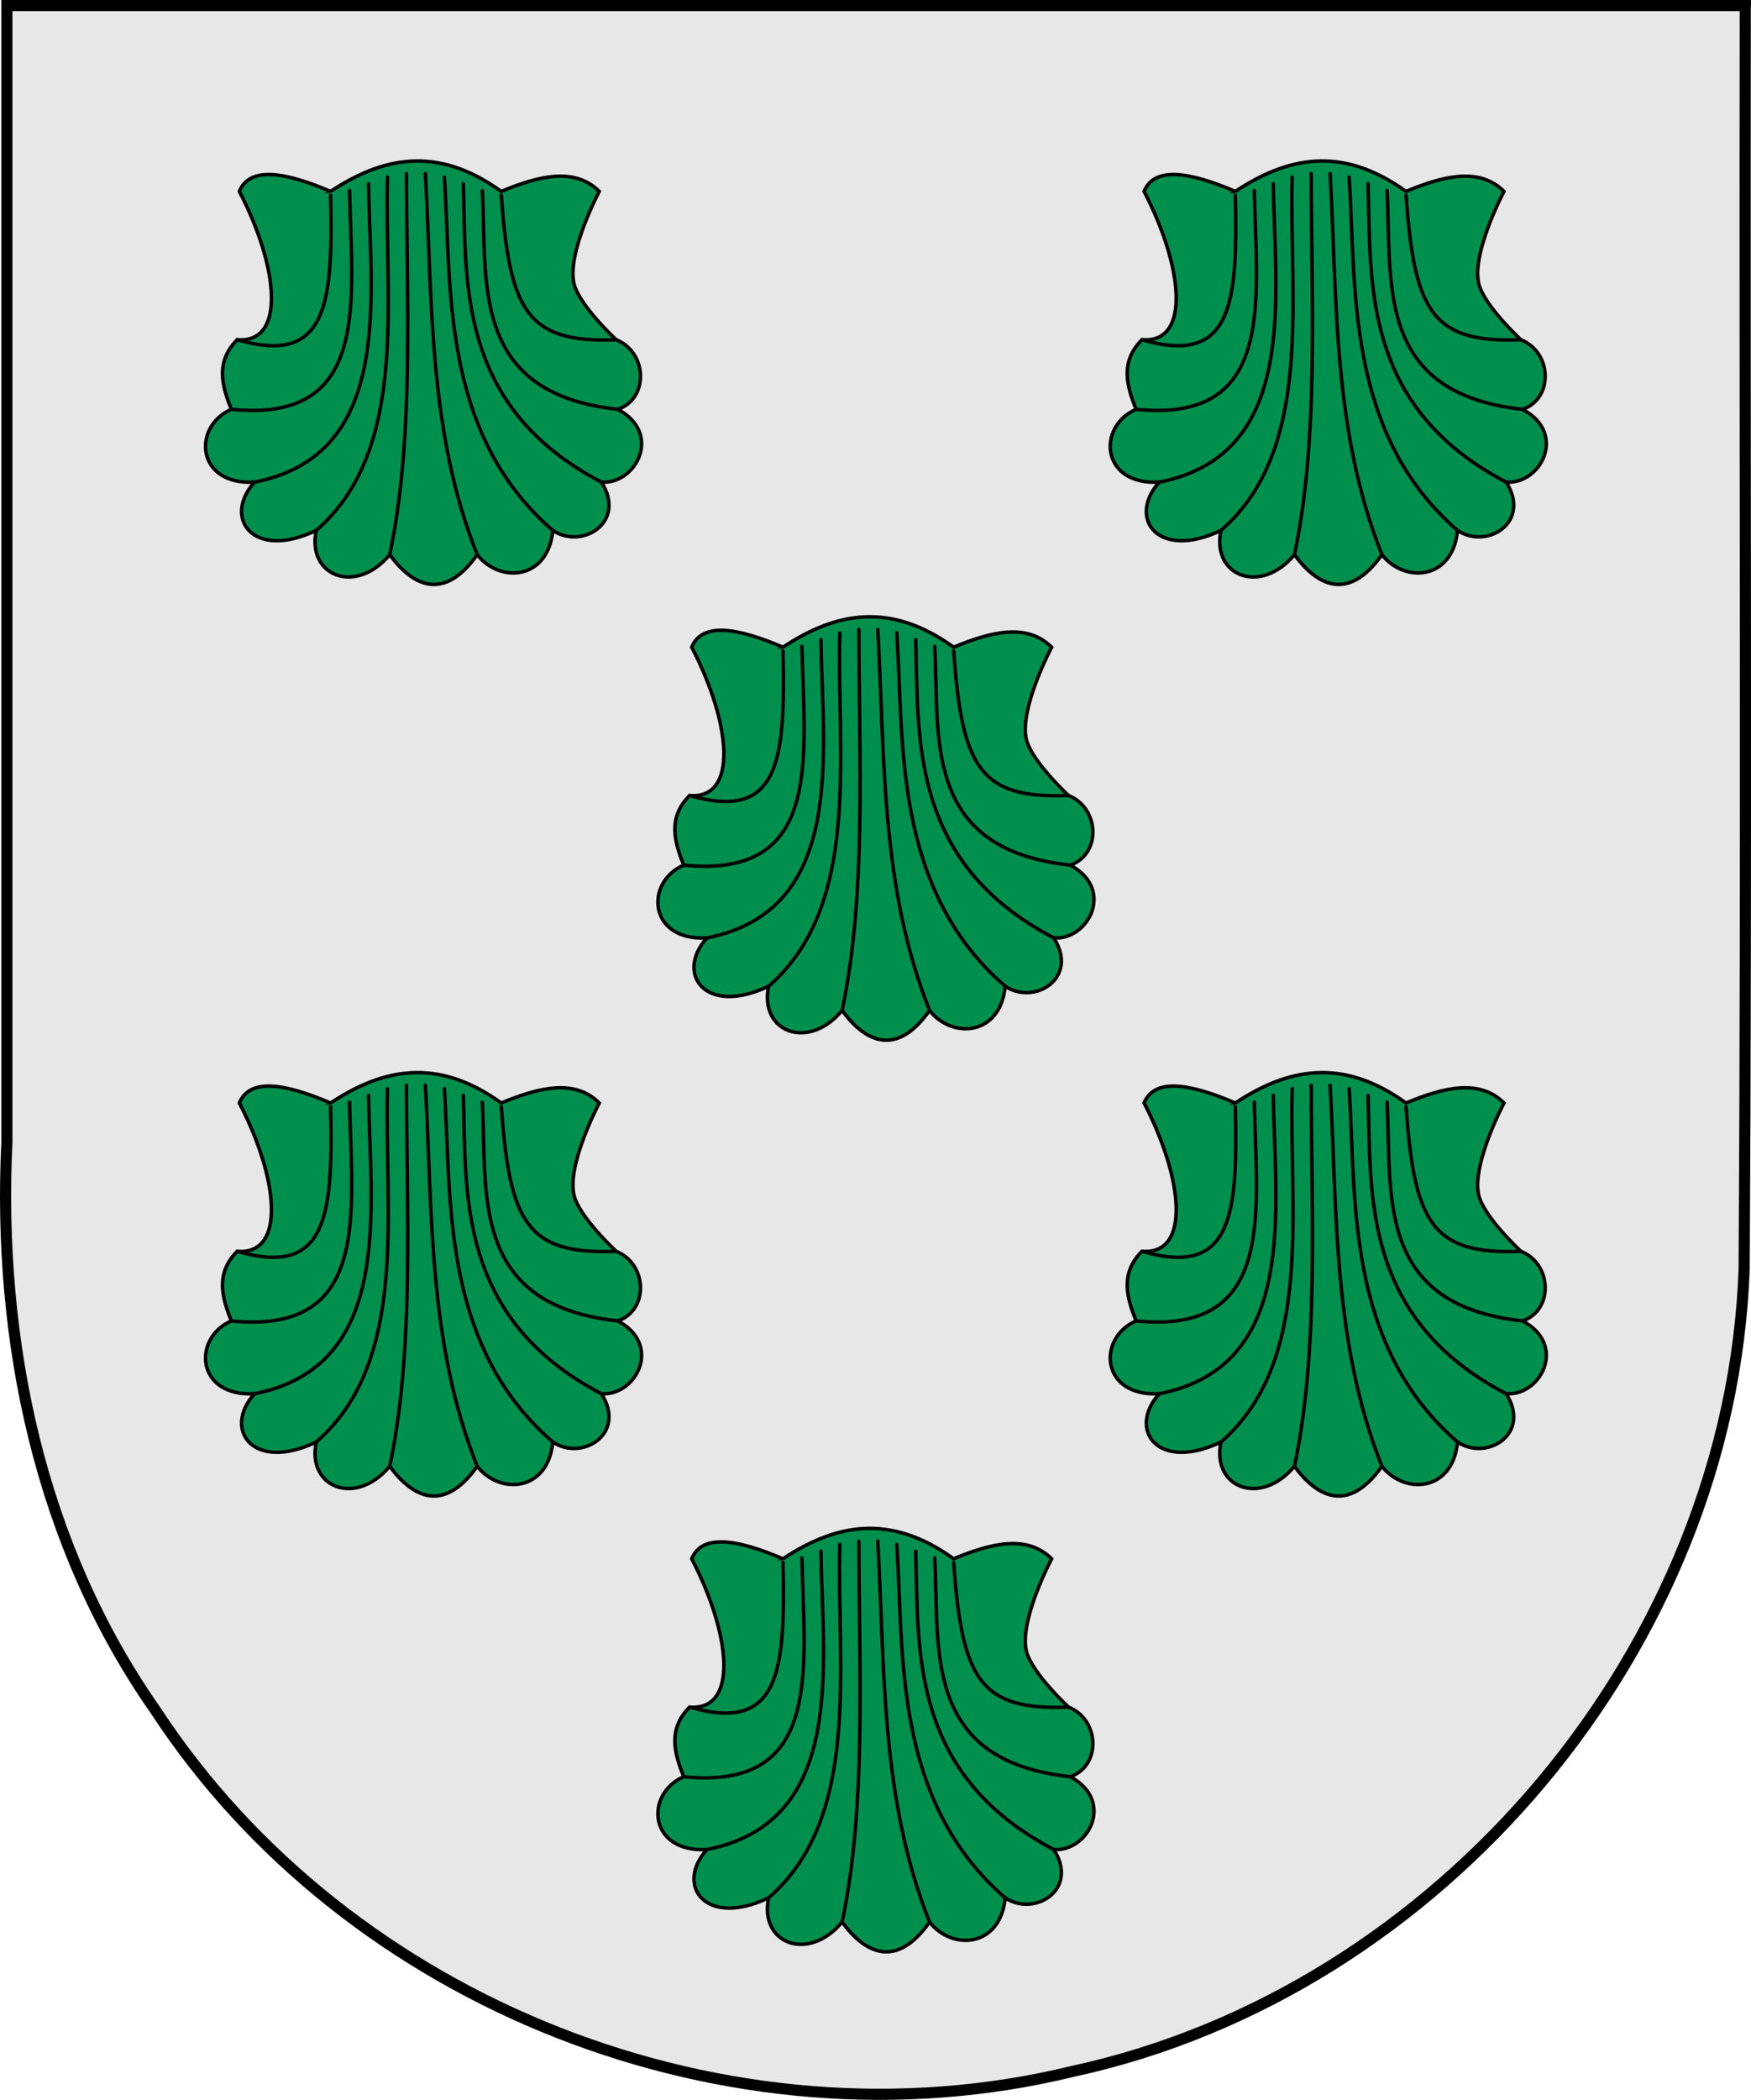
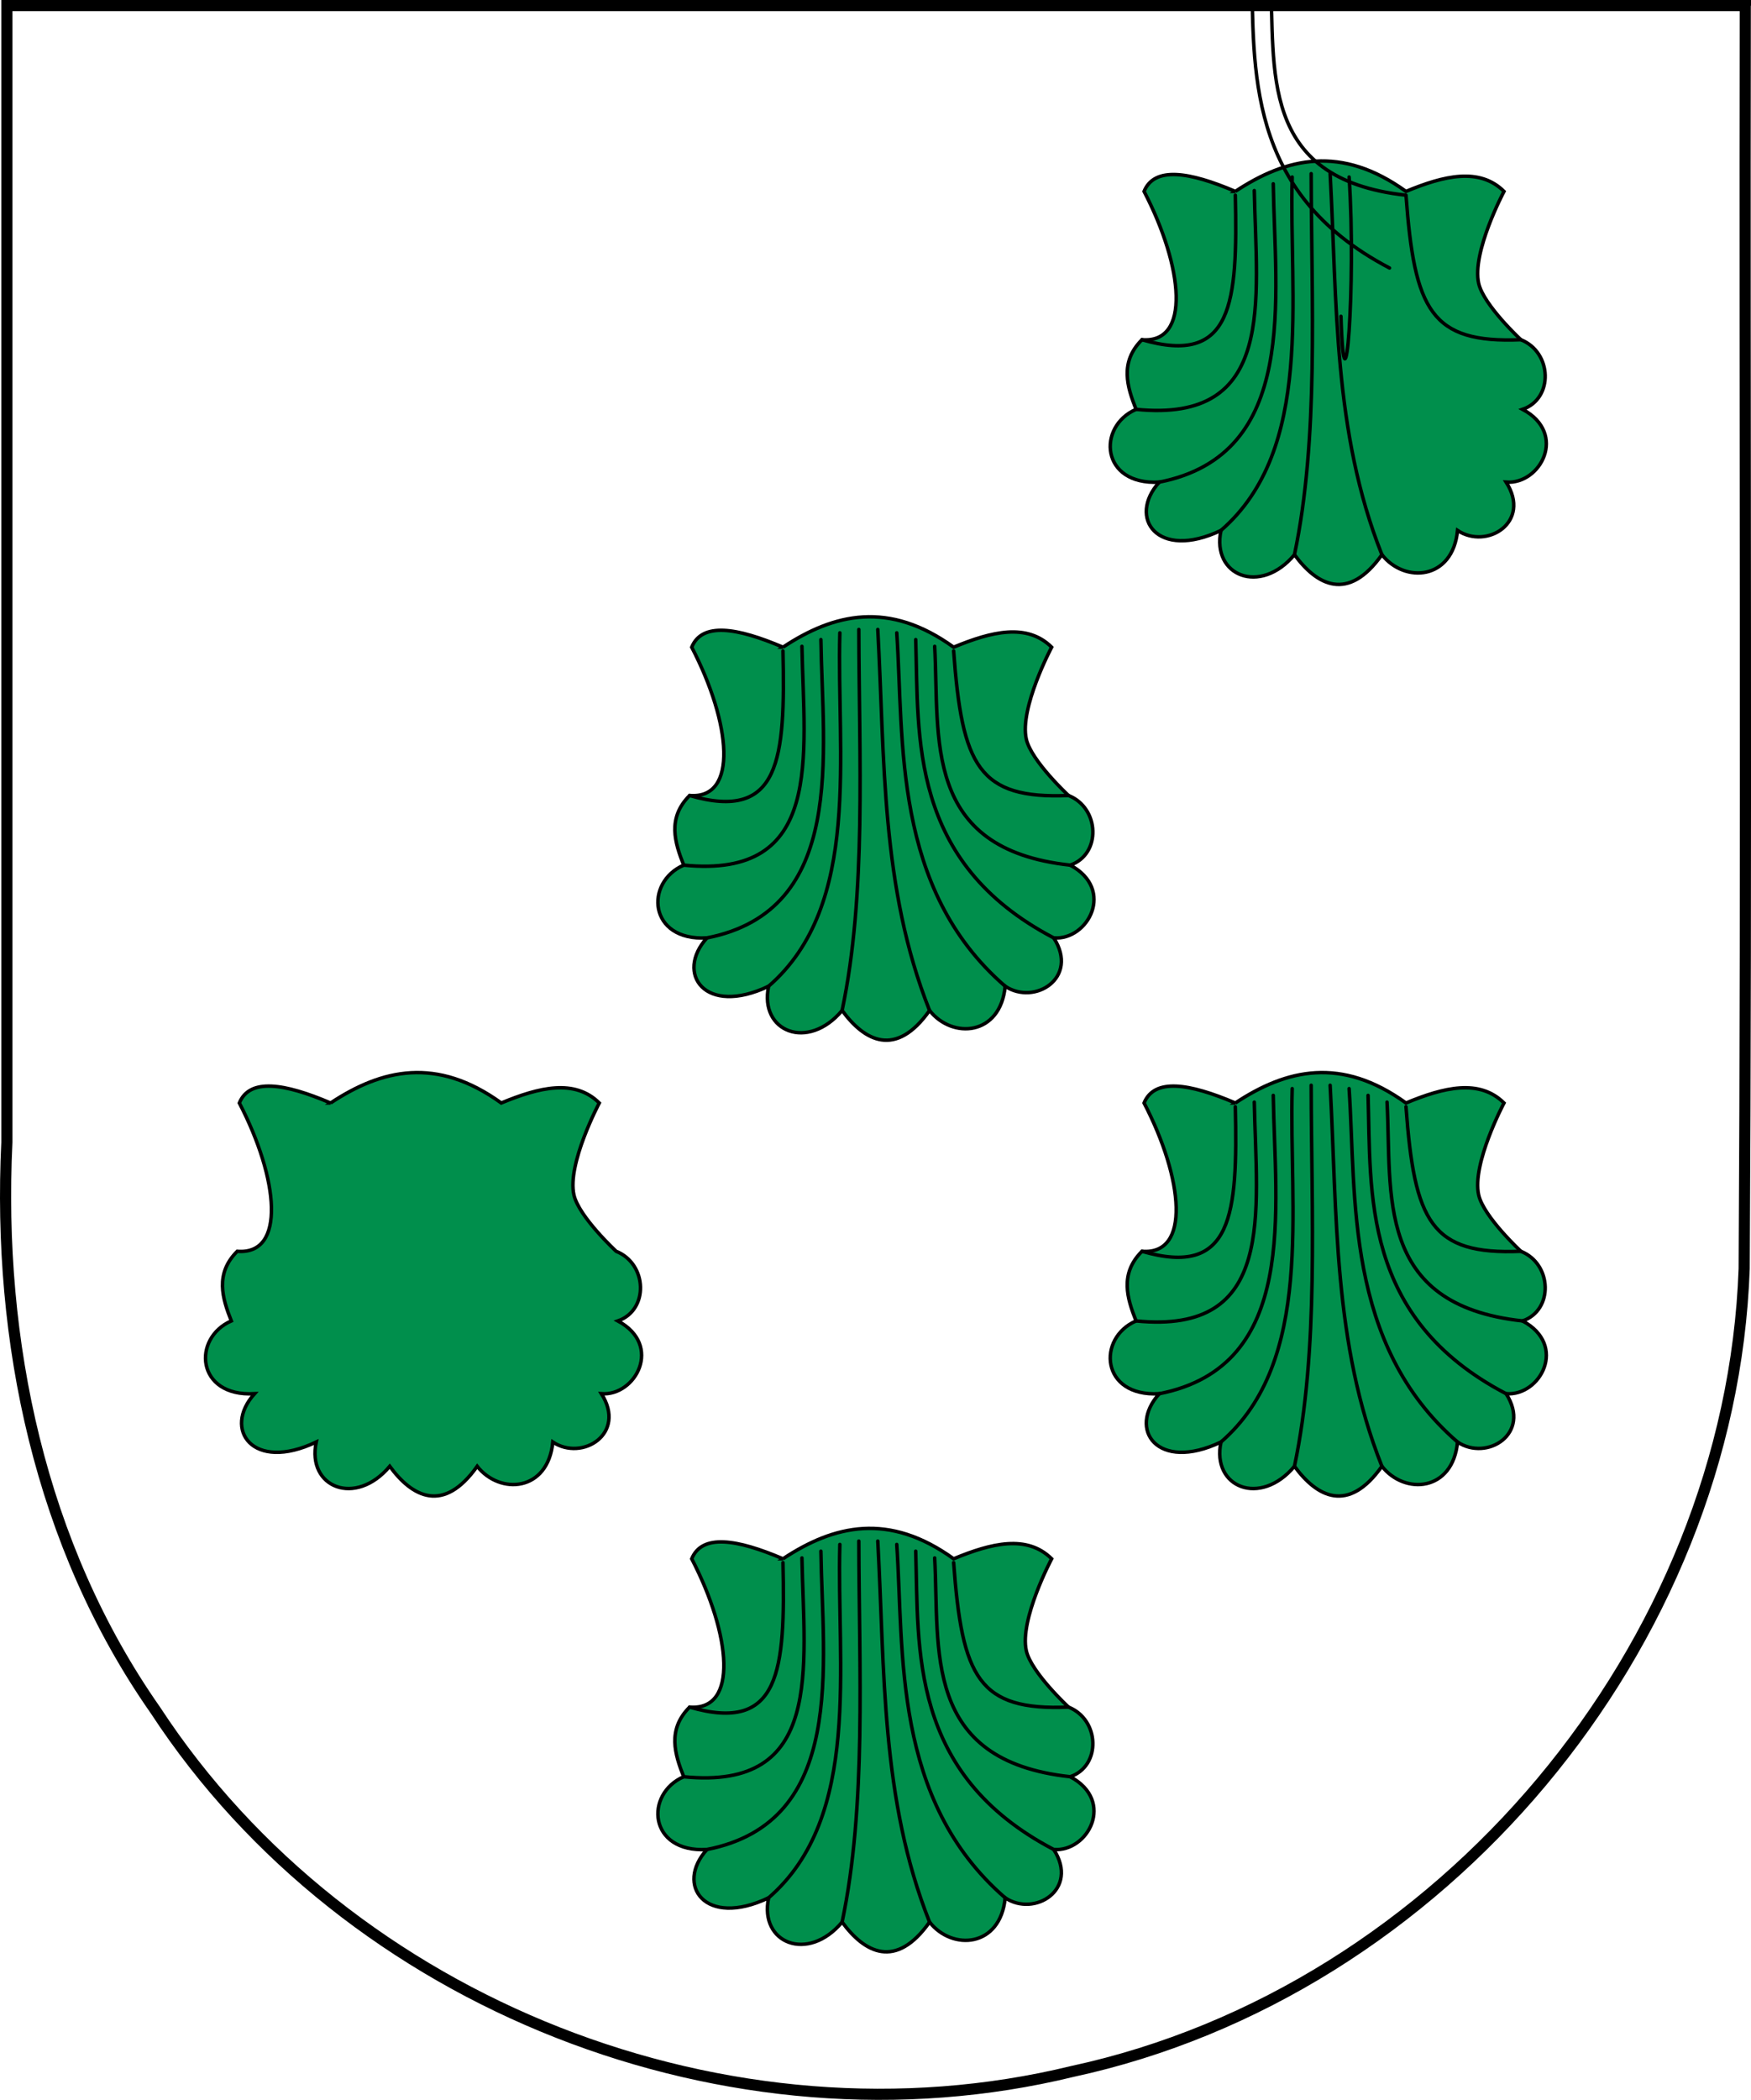
<svg xmlns="http://www.w3.org/2000/svg" xmlns:ns1="http://www.inkscape.org/namespaces/inkscape" xmlns:ns2="http://sodipodi.sourceforge.net/DTD/sodipodi-0.dtd" width="133.138mm" height="159.598mm" viewBox="0 0 133.138 159.598" version="1.1" id="svg2774" ns1:version="1.0.2-2 (e86c870879, 2021-01-15)" ns2:docname="Escudo_del_Palaçio de Janariz.svg">
  <defs id="defs2768" />
  <ns2:namedview id="base" pagecolor="#ffffff" bordercolor="#666666" borderopacity="1.0" ns1:pageopacity="0.0" ns1:pageshadow="2" ns1:zoom="0.39172185" ns1:cx="251.60022" ns1:cy="301.60317" ns1:document-units="mm" ns1:current-layer="layer1" ns1:document-rotation="0" showgrid="false" fit-margin-top="0" fit-margin-left="0" fit-margin-right="0" fit-margin-bottom="0" ns1:window-width="1920" ns1:window-height="1057" ns1:window-x="-8" ns1:window-y="-8" ns1:window-maximized="1" />
  <g ns1:label="Capa 1" ns1:groupmode="layer" id="layer1" transform="translate(-39.264,-68.367)">
-     <path style="clip-rule:evenodd;display:inline;overflow:visible;visibility:visible;fill:#e7e7e7;fill-opacity:1;fill-rule:evenodd;stroke:none;stroke-width:0.01;marker:none;image-rendering:optimizeQuality;shape-rendering:geometricPrecision;text-rendering:geometricPrecision;enable-background:accumulate" d="m 39.701,68.792 c 0.054,32.001 -0.109,64.008 0.083,96.007 1.02,28.718 23.005,54.942 51.083,61.007 25.976,6.326 55.061,-5.044 69.723,-27.464 8.781,-12.539 12.016,-28.054 11.292,-43.158 0,-28.798 0,-57.594 0,-86.392 -44.059,0 -88.121,0 -132.18,0 z" id="path11282-0" />
-     <path id="path4560-2" d="m 171.833,68.924 c -0.054,31.947 0.109,63.898 -0.083,95.842 -1.018,28.669 -22.962,54.855 -50.985,60.91 -25.925,6.316 -54.947,-5.034 -69.579,-27.416 -8.764,-12.518 -11.991,-28.009 -11.268,-43.088 0,-28.749 0,-57.498 0,-86.248 43.972,0 87.944,0 131.916,0 z" style="clip-rule:evenodd;display:inline;overflow:visible;visibility:visible;fill:none;fill-rule:evenodd;stroke:none;stroke-width:0.01;marker:none;image-rendering:optimizeQuality;shape-rendering:geometricPrecision;text-rendering:geometricPrecision" ns1:connector-curvature="0" />
    <path id="path4511-1" d="m 171.966,68.791 c -0.054,32 0.109,64.004 -0.083,96.002 -1.02,28.717 -23.008,54.947 -51.087,61.011 -25.977,6.326 -55.057,-5.043 -69.719,-27.462 -8.781,-12.539 -12.015,-28.056 -11.291,-43.16 0,-28.797 0,-57.594 0,-86.392 44.06,0 88.12,0 132.18,0 z" style="clip-rule:evenodd;display:inline;overflow:visible;visibility:visible;fill:none;fill-rule:evenodd;stroke:#000000;stroke-width:0.847;stroke-linecap:butt;stroke-linejoin:miter;stroke-miterlimit:4;stroke-dasharray:none;stroke-dashoffset:0;stroke-opacity:1;marker:none;image-rendering:optimizeQuality;shape-rendering:geometricPrecision;text-rendering:geometricPrecision" ns1:connector-curvature="0" />
    <g id="g3912" transform="translate(1.28,-4.233)">
      <g id="g1044" transform="matrix(0.607,0,0,0.606,4.785,-5.537)" style="clip-rule:evenodd;display:inline;fill:#e7e7e7;fill-rule:evenodd;stroke:#000000;stroke-width:0.436;stroke-miterlimit:4;stroke-dasharray:none;image-rendering:optimizeQuality;shape-rendering:geometricPrecision;text-rendering:geometricPrecision">
-         <path ns2:nodetypes="cccscccccccccccc" ns1:connector-curvature="0" id="path1040" d="m 96.104,152.944 c 6.418,-4.251 13.277,-5.855 21.38,0 4.751,-1.976 9.203,-3.055 12.278,0 0,0 -4.056,7.647 -3.175,11.537 0.619,2.732 5.292,7.065 5.292,7.065 3.913,1.568 4.126,7.373 0.212,8.732 5.681,3.057 2.219,9.452 -2.064,9.129 3.211,5.027 -2.419,8.515 -6.086,6.059 -0.599,6.228 -6.624,6.67 -9.473,3.043 -4.238,5.991 -8.147,3.838 -10.955,0 -4.277,5.125 -10.41,2.661 -9.208,-3.043 -7.993,3.816 -11.745,-1.622 -7.726,-6.059 -7.364,0.417 -7.817,-6.992 -2.911,-9.129 -1.113,-2.822 -2.081,-5.909 0.741,-8.732 6.142,0.49 5.194,-9.076 0.265,-18.602 1.286,-3.155 5.643,-2.473 11.431,0 z" style="fill:#008f4c;fill-opacity:1;fill-rule:evenodd;stroke:#000000;stroke-width:0.436;stroke-linecap:butt;stroke-linejoin:miter;stroke-miterlimit:4;stroke-dasharray:none;stroke-opacity:1" />
-         <path ns2:nodetypes="cccccccccccccccccccc" ns1:connector-curvature="0" d="m 131.878,171.546 c -11.26,0.472 -13.34,-3.691 -14.394,-18.125 m 14.606,26.857 c -18.587,-2.009 -16.361,-15.967 -16.982,-27.439 m 14.918,36.568 c -18.169,-9.511 -16.915,-25.187 -17.293,-37.415 m 11.207,43.474 C 109.792,183.215 111.263,164.631 110.357,151.145 m 4.11,47.364 c -6.128,-15.437 -5.601,-31.523 -6.486,-47.787 m -4.469,47.787 c 3.068,-14.589 2.125,-31.648 2.093,-47.787 m -11.301,44.744 c 11.745,-10.184 8.49,-29.275 8.926,-44.321 m -16.652,38.262 c 17.534,-3.451 14.486,-23.099 14.277,-37.415 m -17.187,28.286 c 17.565,1.772 15.085,-13.545 14.812,-27.439 M 84.408,171.546 c 11.377,3.31 11.997,-4.601 11.695,-18.125" style="fill:none;fill-rule:evenodd;stroke:#000000;stroke-width:0.436;stroke-linecap:round;stroke-linejoin:round;stroke-miterlimit:4;stroke-dasharray:none;stroke-opacity:1" id="path1042" />
-       </g>
+         </g>
      <g id="g3904" transform="matrix(0.607,0,0,0.606,73.577,-5.537)" style="clip-rule:evenodd;display:inline;fill:#e7e7e7;fill-rule:evenodd;stroke:#000000;stroke-width:0.436;stroke-miterlimit:4;stroke-dasharray:none;image-rendering:optimizeQuality;shape-rendering:geometricPrecision;text-rendering:geometricPrecision">
        <path ns2:nodetypes="cccscccccccccccc" ns1:connector-curvature="0" id="path3900" d="m 96.104,152.944 c 6.418,-4.251 13.277,-5.855 21.38,0 4.751,-1.976 9.203,-3.055 12.278,0 0,0 -4.056,7.647 -3.175,11.537 0.619,2.732 5.292,7.065 5.292,7.065 3.913,1.568 4.126,7.373 0.212,8.732 5.681,3.057 2.219,9.452 -2.064,9.129 3.211,5.027 -2.419,8.515 -6.086,6.059 -0.599,6.228 -6.624,6.67 -9.473,3.043 -4.238,5.991 -8.147,3.838 -10.955,0 -4.277,5.125 -10.41,2.661 -9.208,-3.043 -7.993,3.816 -11.745,-1.622 -7.726,-6.059 -7.364,0.417 -7.817,-6.992 -2.911,-9.129 -1.113,-2.822 -2.081,-5.909 0.741,-8.732 6.142,0.49 5.194,-9.076 0.265,-18.602 1.286,-3.155 5.643,-2.473 11.431,0 z" style="fill:#008f4c;fill-opacity:1;fill-rule:evenodd;stroke:#000000;stroke-width:0.436;stroke-linecap:butt;stroke-linejoin:miter;stroke-miterlimit:4;stroke-dasharray:none;stroke-opacity:1" />
-         <path ns2:nodetypes="cccccccccccccccccccc" ns1:connector-curvature="0" d="m 131.878,171.546 c -11.26,0.472 -13.34,-3.691 -14.394,-18.125 m 14.606,26.857 c -18.587,-2.009 -16.361,-15.967 -16.982,-27.439 m 14.918,36.568 c -18.169,-9.511 -16.915,-25.187 -17.293,-37.415 m 11.207,43.474 C 109.792,183.215 111.263,164.631 110.357,151.145 m 4.11,47.364 c -6.128,-15.437 -5.601,-31.523 -6.486,-47.787 m -4.469,47.787 c 3.068,-14.589 2.125,-31.648 2.093,-47.787 m -11.301,44.744 c 11.745,-10.184 8.49,-29.275 8.926,-44.321 m -16.652,38.262 c 17.534,-3.451 14.486,-23.099 14.277,-37.415 m -17.187,28.286 c 17.565,1.772 15.085,-13.545 14.812,-27.439 M 84.408,171.546 c 11.377,3.31 11.997,-4.601 11.695,-18.125" style="fill:none;fill-rule:evenodd;stroke:#000000;stroke-width:0.436;stroke-linecap:round;stroke-linejoin:round;stroke-miterlimit:4;stroke-dasharray:none;stroke-opacity:1" id="path3902" />
+         <path ns2:nodetypes="cccccccccccccccccccc" ns1:connector-curvature="0" d="m 131.878,171.546 c -11.26,0.472 -13.34,-3.691 -14.394,-18.125 c -18.587,-2.009 -16.361,-15.967 -16.982,-27.439 m 14.918,36.568 c -18.169,-9.511 -16.915,-25.187 -17.293,-37.415 m 11.207,43.474 C 109.792,183.215 111.263,164.631 110.357,151.145 m 4.11,47.364 c -6.128,-15.437 -5.601,-31.523 -6.486,-47.787 m -4.469,47.787 c 3.068,-14.589 2.125,-31.648 2.093,-47.787 m -11.301,44.744 c 11.745,-10.184 8.49,-29.275 8.926,-44.321 m -16.652,38.262 c 17.534,-3.451 14.486,-23.099 14.277,-37.415 m -17.187,28.286 c 17.565,1.772 15.085,-13.545 14.812,-27.439 M 84.408,171.546 c 11.377,3.31 11.997,-4.601 11.695,-18.125" style="fill:none;fill-rule:evenodd;stroke:#000000;stroke-width:0.436;stroke-linecap:round;stroke-linejoin:round;stroke-miterlimit:4;stroke-dasharray:none;stroke-opacity:1" id="path3902" />
      </g>
    </g>
    <g id="g3926" transform="translate(1.28,65.05)">
      <g id="g3918" transform="matrix(0.607,0,0,0.606,4.785,-5.537)" style="clip-rule:evenodd;display:inline;fill:#e7e7e7;fill-rule:evenodd;stroke:#000000;stroke-width:0.436;stroke-miterlimit:4;stroke-dasharray:none;image-rendering:optimizeQuality;shape-rendering:geometricPrecision;text-rendering:geometricPrecision">
        <path ns2:nodetypes="cccscccccccccccc" ns1:connector-curvature="0" id="path3914" d="m 96.104,152.944 c 6.418,-4.251 13.277,-5.855 21.38,0 4.751,-1.976 9.203,-3.055 12.278,0 0,0 -4.056,7.647 -3.175,11.537 0.619,2.732 5.292,7.065 5.292,7.065 3.913,1.568 4.126,7.373 0.212,8.732 5.681,3.057 2.219,9.452 -2.064,9.129 3.211,5.027 -2.419,8.515 -6.086,6.059 -0.599,6.228 -6.624,6.67 -9.473,3.043 -4.238,5.991 -8.147,3.838 -10.955,0 -4.277,5.125 -10.41,2.661 -9.208,-3.043 -7.993,3.816 -11.745,-1.622 -7.726,-6.059 -7.364,0.417 -7.817,-6.992 -2.911,-9.129 -1.113,-2.822 -2.081,-5.909 0.741,-8.732 6.142,0.49 5.194,-9.076 0.265,-18.602 1.286,-3.155 5.643,-2.473 11.431,0 z" style="fill:#008f4c;fill-opacity:1;fill-rule:evenodd;stroke:#000000;stroke-width:0.436;stroke-linecap:butt;stroke-linejoin:miter;stroke-miterlimit:4;stroke-dasharray:none;stroke-opacity:1" />
-         <path ns2:nodetypes="cccccccccccccccccccc" ns1:connector-curvature="0" d="m 131.878,171.546 c -11.26,0.472 -13.34,-3.691 -14.394,-18.125 m 14.606,26.857 c -18.587,-2.009 -16.361,-15.967 -16.982,-27.439 m 14.918,36.568 c -18.169,-9.511 -16.915,-25.187 -17.293,-37.415 m 11.207,43.474 C 109.792,183.215 111.263,164.631 110.357,151.145 m 4.11,47.364 c -6.128,-15.437 -5.601,-31.523 -6.486,-47.787 m -4.469,47.787 c 3.068,-14.589 2.125,-31.648 2.093,-47.787 m -11.301,44.744 c 11.745,-10.184 8.49,-29.275 8.926,-44.321 m -16.652,38.262 c 17.534,-3.451 14.486,-23.099 14.277,-37.415 m -17.187,28.286 c 17.565,1.772 15.085,-13.545 14.812,-27.439 M 84.408,171.546 c 11.377,3.31 11.997,-4.601 11.695,-18.125" style="fill:none;fill-rule:evenodd;stroke:#000000;stroke-width:0.436;stroke-linecap:round;stroke-linejoin:round;stroke-miterlimit:4;stroke-dasharray:none;stroke-opacity:1" id="path3916" />
      </g>
      <g id="g3924" transform="matrix(0.607,0,0,0.606,73.577,-5.537)" style="clip-rule:evenodd;display:inline;fill:#e7e7e7;fill-rule:evenodd;stroke:#000000;stroke-width:0.436;stroke-miterlimit:4;stroke-dasharray:none;image-rendering:optimizeQuality;shape-rendering:geometricPrecision;text-rendering:geometricPrecision">
        <path ns2:nodetypes="cccscccccccccccc" ns1:connector-curvature="0" id="path3920" d="m 96.104,152.944 c 6.418,-4.251 13.277,-5.855 21.38,0 4.751,-1.976 9.203,-3.055 12.278,0 0,0 -4.056,7.647 -3.175,11.537 0.619,2.732 5.292,7.065 5.292,7.065 3.913,1.568 4.126,7.373 0.212,8.732 5.681,3.057 2.219,9.452 -2.064,9.129 3.211,5.027 -2.419,8.515 -6.086,6.059 -0.599,6.228 -6.624,6.67 -9.473,3.043 -4.238,5.991 -8.147,3.838 -10.955,0 -4.277,5.125 -10.41,2.661 -9.208,-3.043 -7.993,3.816 -11.745,-1.622 -7.726,-6.059 -7.364,0.417 -7.817,-6.992 -2.911,-9.129 -1.113,-2.822 -2.081,-5.909 0.741,-8.732 6.142,0.49 5.194,-9.076 0.265,-18.602 1.286,-3.155 5.643,-2.473 11.431,0 z" style="fill:#008f4c;fill-opacity:1;fill-rule:evenodd;stroke:#000000;stroke-width:0.436;stroke-linecap:butt;stroke-linejoin:miter;stroke-miterlimit:4;stroke-dasharray:none;stroke-opacity:1" />
        <path ns2:nodetypes="cccccccccccccccccccc" ns1:connector-curvature="0" d="m 131.878,171.546 c -11.26,0.472 -13.34,-3.691 -14.394,-18.125 m 14.606,26.857 c -18.587,-2.009 -16.361,-15.967 -16.982,-27.439 m 14.918,36.568 c -18.169,-9.511 -16.915,-25.187 -17.293,-37.415 m 11.207,43.474 C 109.792,183.215 111.263,164.631 110.357,151.145 m 4.11,47.364 c -6.128,-15.437 -5.601,-31.523 -6.486,-47.787 m -4.469,47.787 c 3.068,-14.589 2.125,-31.648 2.093,-47.787 m -11.301,44.744 c 11.745,-10.184 8.49,-29.275 8.926,-44.321 m -16.652,38.262 c 17.534,-3.451 14.486,-23.099 14.277,-37.415 m -17.187,28.286 c 17.565,1.772 15.085,-13.545 14.812,-27.439 M 84.408,171.546 c 11.377,3.31 11.997,-4.601 11.695,-18.125" style="fill:none;fill-rule:evenodd;stroke:#000000;stroke-width:0.436;stroke-linecap:round;stroke-linejoin:round;stroke-miterlimit:4;stroke-dasharray:none;stroke-opacity:1" id="path3922" />
      </g>
    </g>
    <g id="g3932" transform="matrix(0.607,0,0,0.606,40.462,24.871)" style="clip-rule:evenodd;display:inline;fill:#e7e7e7;fill-rule:evenodd;stroke:#000000;stroke-width:0.436;stroke-miterlimit:4;stroke-dasharray:none;image-rendering:optimizeQuality;shape-rendering:geometricPrecision;text-rendering:geometricPrecision">
      <path ns2:nodetypes="cccscccccccccccc" ns1:connector-curvature="0" id="path3928" d="m 96.104,152.944 c 6.418,-4.251 13.277,-5.855 21.38,0 4.751,-1.976 9.203,-3.055 12.278,0 0,0 -4.056,7.647 -3.175,11.537 0.619,2.732 5.292,7.065 5.292,7.065 3.913,1.568 4.126,7.373 0.212,8.732 5.681,3.057 2.219,9.452 -2.064,9.129 3.211,5.027 -2.419,8.515 -6.086,6.059 -0.599,6.228 -6.624,6.67 -9.473,3.043 -4.238,5.991 -8.147,3.838 -10.955,0 -4.277,5.125 -10.41,2.661 -9.208,-3.043 -7.993,3.816 -11.745,-1.622 -7.726,-6.059 -7.364,0.417 -7.817,-6.992 -2.911,-9.129 -1.113,-2.822 -2.081,-5.909 0.741,-8.732 6.142,0.49 5.194,-9.076 0.265,-18.602 1.286,-3.155 5.643,-2.473 11.431,0 z" style="fill:#008f4c;fill-opacity:1;fill-rule:evenodd;stroke:#000000;stroke-width:0.436;stroke-linecap:butt;stroke-linejoin:miter;stroke-miterlimit:4;stroke-dasharray:none;stroke-opacity:1" />
      <path ns2:nodetypes="cccccccccccccccccccc" ns1:connector-curvature="0" d="m 131.878,171.546 c -11.26,0.472 -13.34,-3.691 -14.394,-18.125 m 14.606,26.857 c -18.587,-2.009 -16.361,-15.967 -16.982,-27.439 m 14.918,36.568 c -18.169,-9.511 -16.915,-25.187 -17.293,-37.415 m 11.207,43.474 C 109.792,183.215 111.263,164.631 110.357,151.145 m 4.11,47.364 c -6.128,-15.437 -5.601,-31.523 -6.486,-47.787 m -4.469,47.787 c 3.068,-14.589 2.125,-31.648 2.093,-47.787 m -11.301,44.744 c 11.745,-10.184 8.49,-29.275 8.926,-44.321 m -16.652,38.262 c 17.534,-3.451 14.486,-23.099 14.277,-37.415 m -17.187,28.286 c 17.565,1.772 15.085,-13.545 14.812,-27.439 M 84.408,171.546 c 11.377,3.31 11.997,-4.601 11.695,-18.125" style="fill:none;fill-rule:evenodd;stroke:#000000;stroke-width:0.436;stroke-linecap:round;stroke-linejoin:round;stroke-miterlimit:4;stroke-dasharray:none;stroke-opacity:1" id="path3930" />
    </g>
    <g id="g3938" transform="matrix(0.607,0,0,0.606,40.462,94.155)" style="clip-rule:evenodd;display:inline;fill:#e7e7e7;fill-rule:evenodd;stroke:#000000;stroke-width:0.436;stroke-miterlimit:4;stroke-dasharray:none;image-rendering:optimizeQuality;shape-rendering:geometricPrecision;text-rendering:geometricPrecision">
      <path ns2:nodetypes="cccscccccccccccc" ns1:connector-curvature="0" id="path3934" d="m 96.104,152.944 c 6.418,-4.251 13.277,-5.855 21.38,0 4.751,-1.976 9.203,-3.055 12.278,0 0,0 -4.056,7.647 -3.175,11.537 0.619,2.732 5.292,7.065 5.292,7.065 3.913,1.568 4.126,7.373 0.212,8.732 5.681,3.057 2.219,9.452 -2.064,9.129 3.211,5.027 -2.419,8.515 -6.086,6.059 -0.599,6.228 -6.624,6.67 -9.473,3.043 -4.238,5.991 -8.147,3.838 -10.955,0 -4.277,5.125 -10.41,2.661 -9.208,-3.043 -7.993,3.816 -11.745,-1.622 -7.726,-6.059 -7.364,0.417 -7.817,-6.992 -2.911,-9.129 -1.113,-2.822 -2.081,-5.909 0.741,-8.732 6.142,0.49 5.194,-9.076 0.265,-18.602 1.286,-3.155 5.643,-2.473 11.431,0 z" style="fill:#008f4c;fill-opacity:1;fill-rule:evenodd;stroke:#000000;stroke-width:0.436;stroke-linecap:butt;stroke-linejoin:miter;stroke-miterlimit:4;stroke-dasharray:none;stroke-opacity:1" />
      <path ns2:nodetypes="cccccccccccccccccccc" ns1:connector-curvature="0" d="m 131.878,171.546 c -11.26,0.472 -13.34,-3.691 -14.394,-18.125 m 14.606,26.857 c -18.587,-2.009 -16.361,-15.967 -16.982,-27.439 m 14.918,36.568 c -18.169,-9.511 -16.915,-25.187 -17.293,-37.415 m 11.207,43.474 C 109.792,183.215 111.263,164.631 110.357,151.145 m 4.11,47.364 c -6.128,-15.437 -5.601,-31.523 -6.486,-47.787 m -4.469,47.787 c 3.068,-14.589 2.125,-31.648 2.093,-47.787 m -11.301,44.744 c 11.745,-10.184 8.49,-29.275 8.926,-44.321 m -16.652,38.262 c 17.534,-3.451 14.486,-23.099 14.277,-37.415 m -17.187,28.286 c 17.565,1.772 15.085,-13.545 14.812,-27.439 M 84.408,171.546 c 11.377,3.31 11.997,-4.601 11.695,-18.125" style="fill:none;fill-rule:evenodd;stroke:#000000;stroke-width:0.436;stroke-linecap:round;stroke-linejoin:round;stroke-miterlimit:4;stroke-dasharray:none;stroke-opacity:1" id="path3936" />
    </g>
  </g>
</svg>